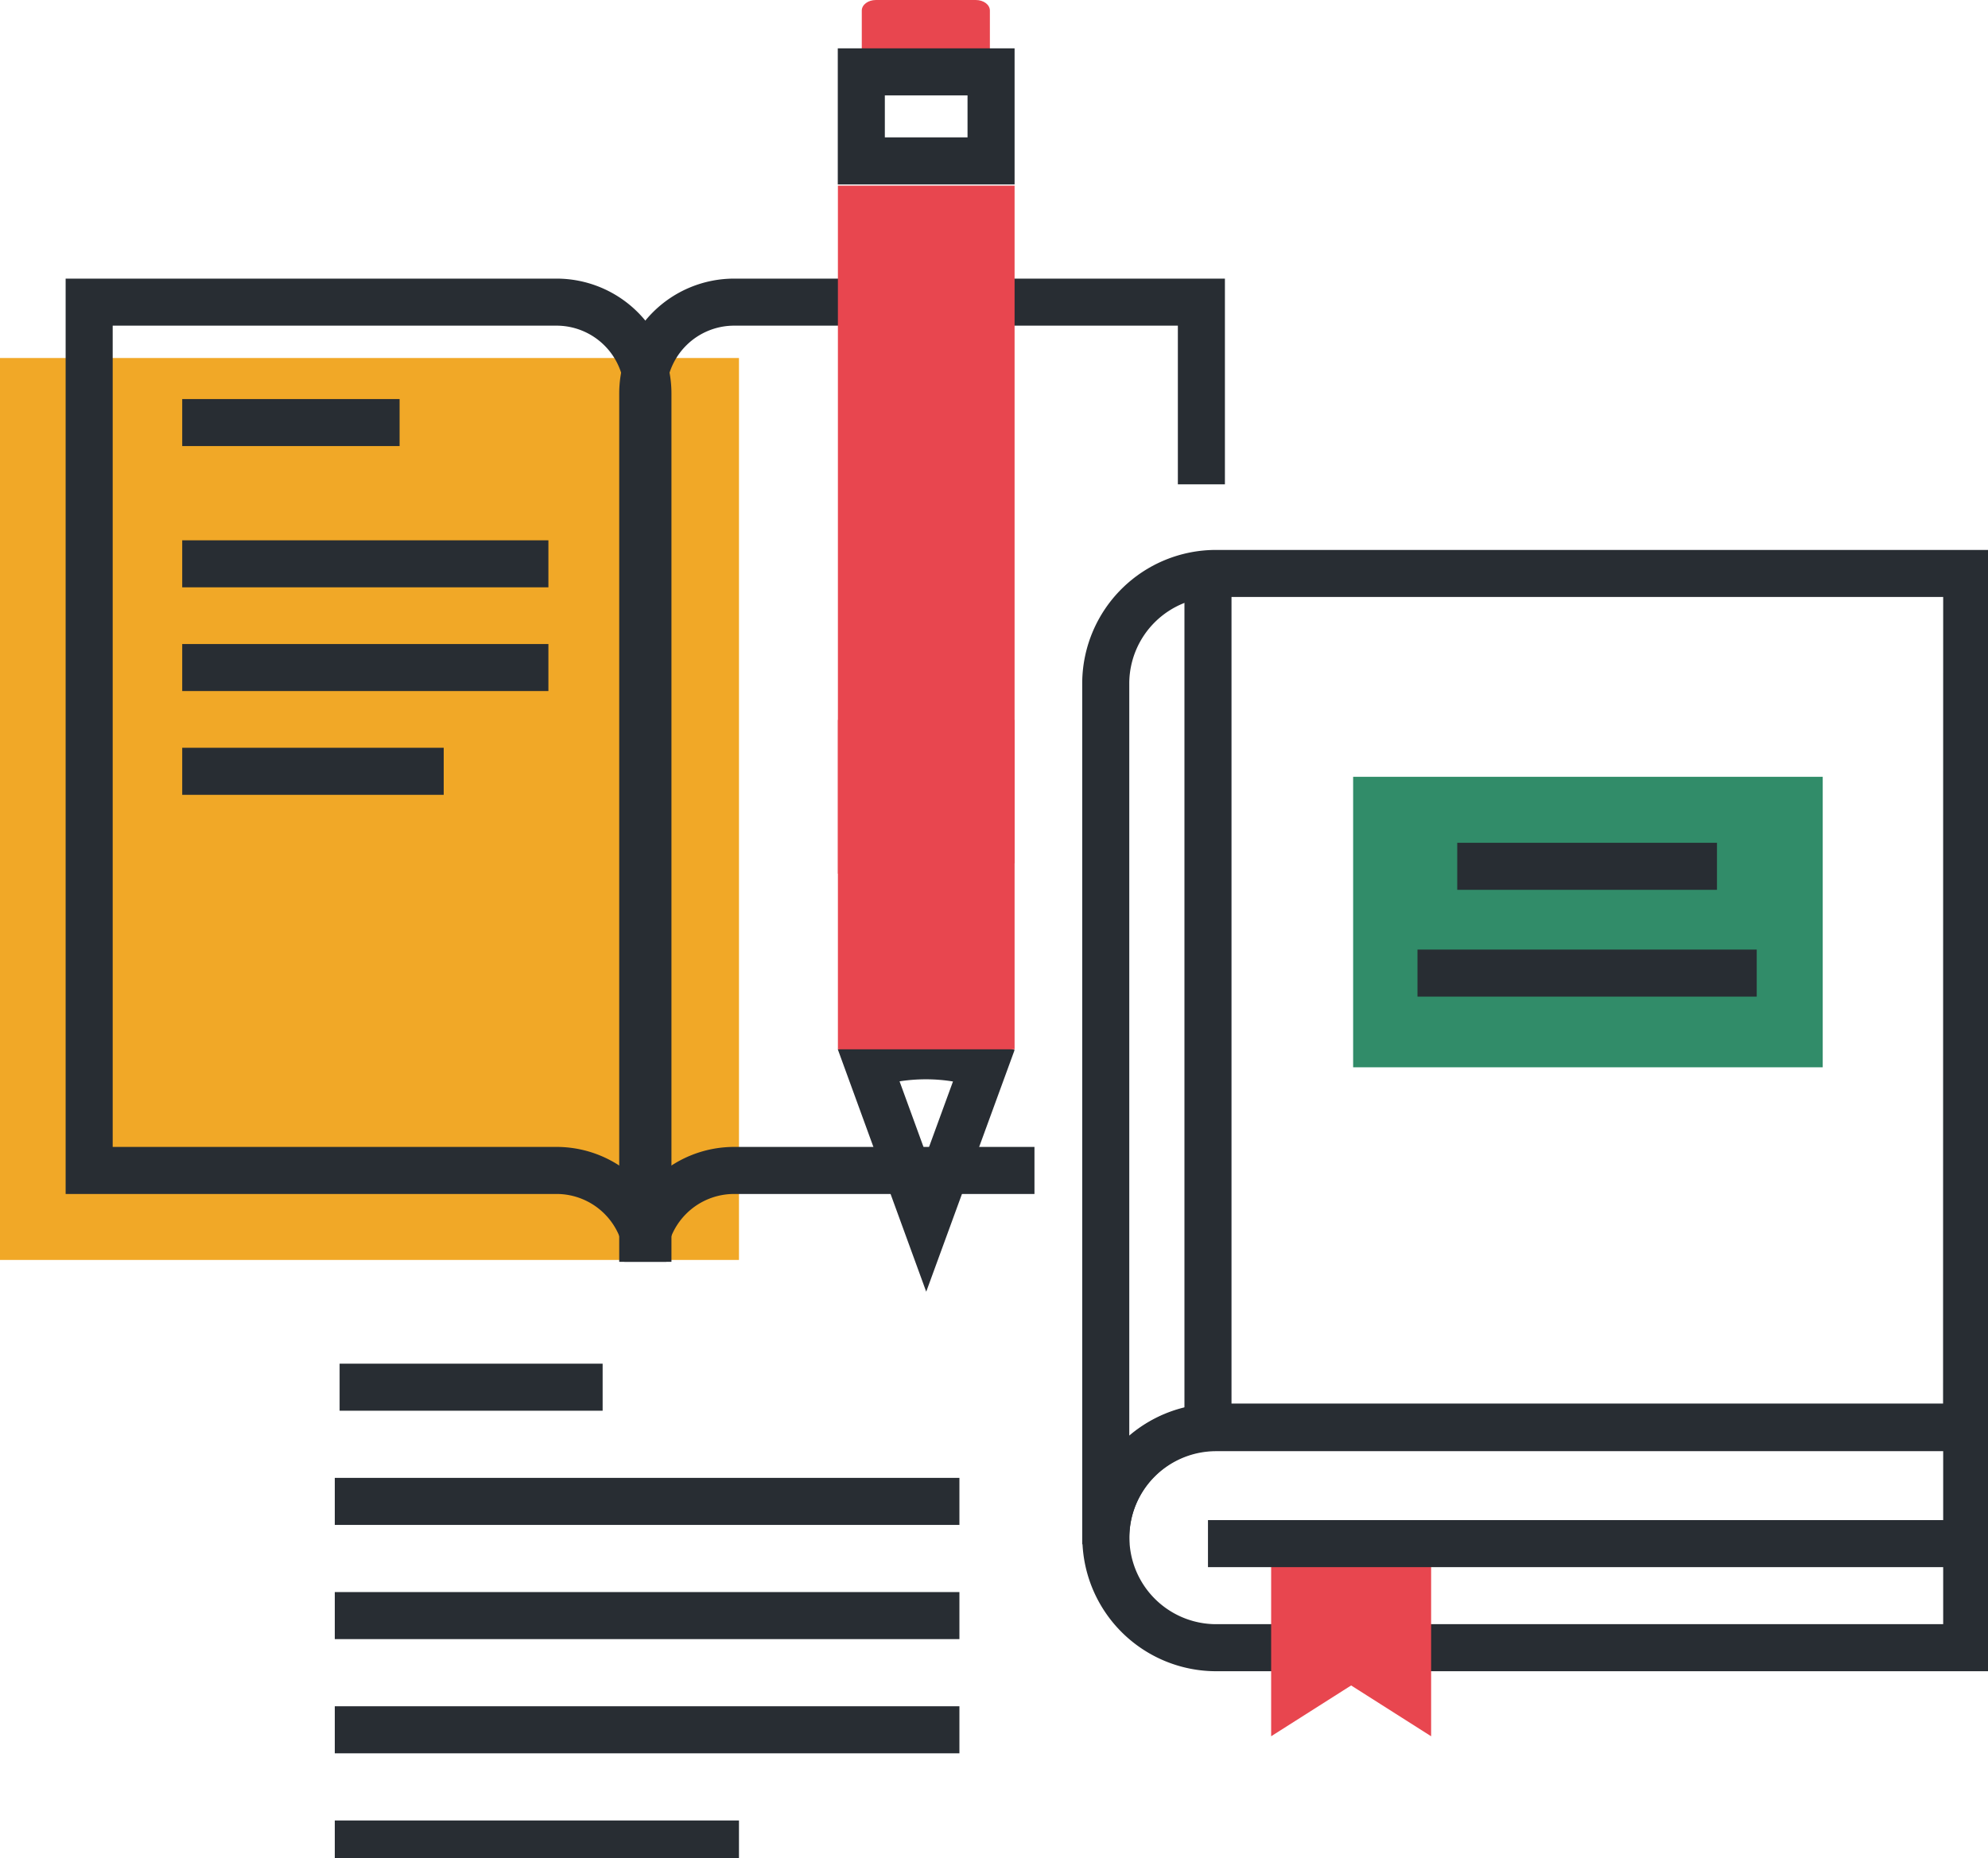
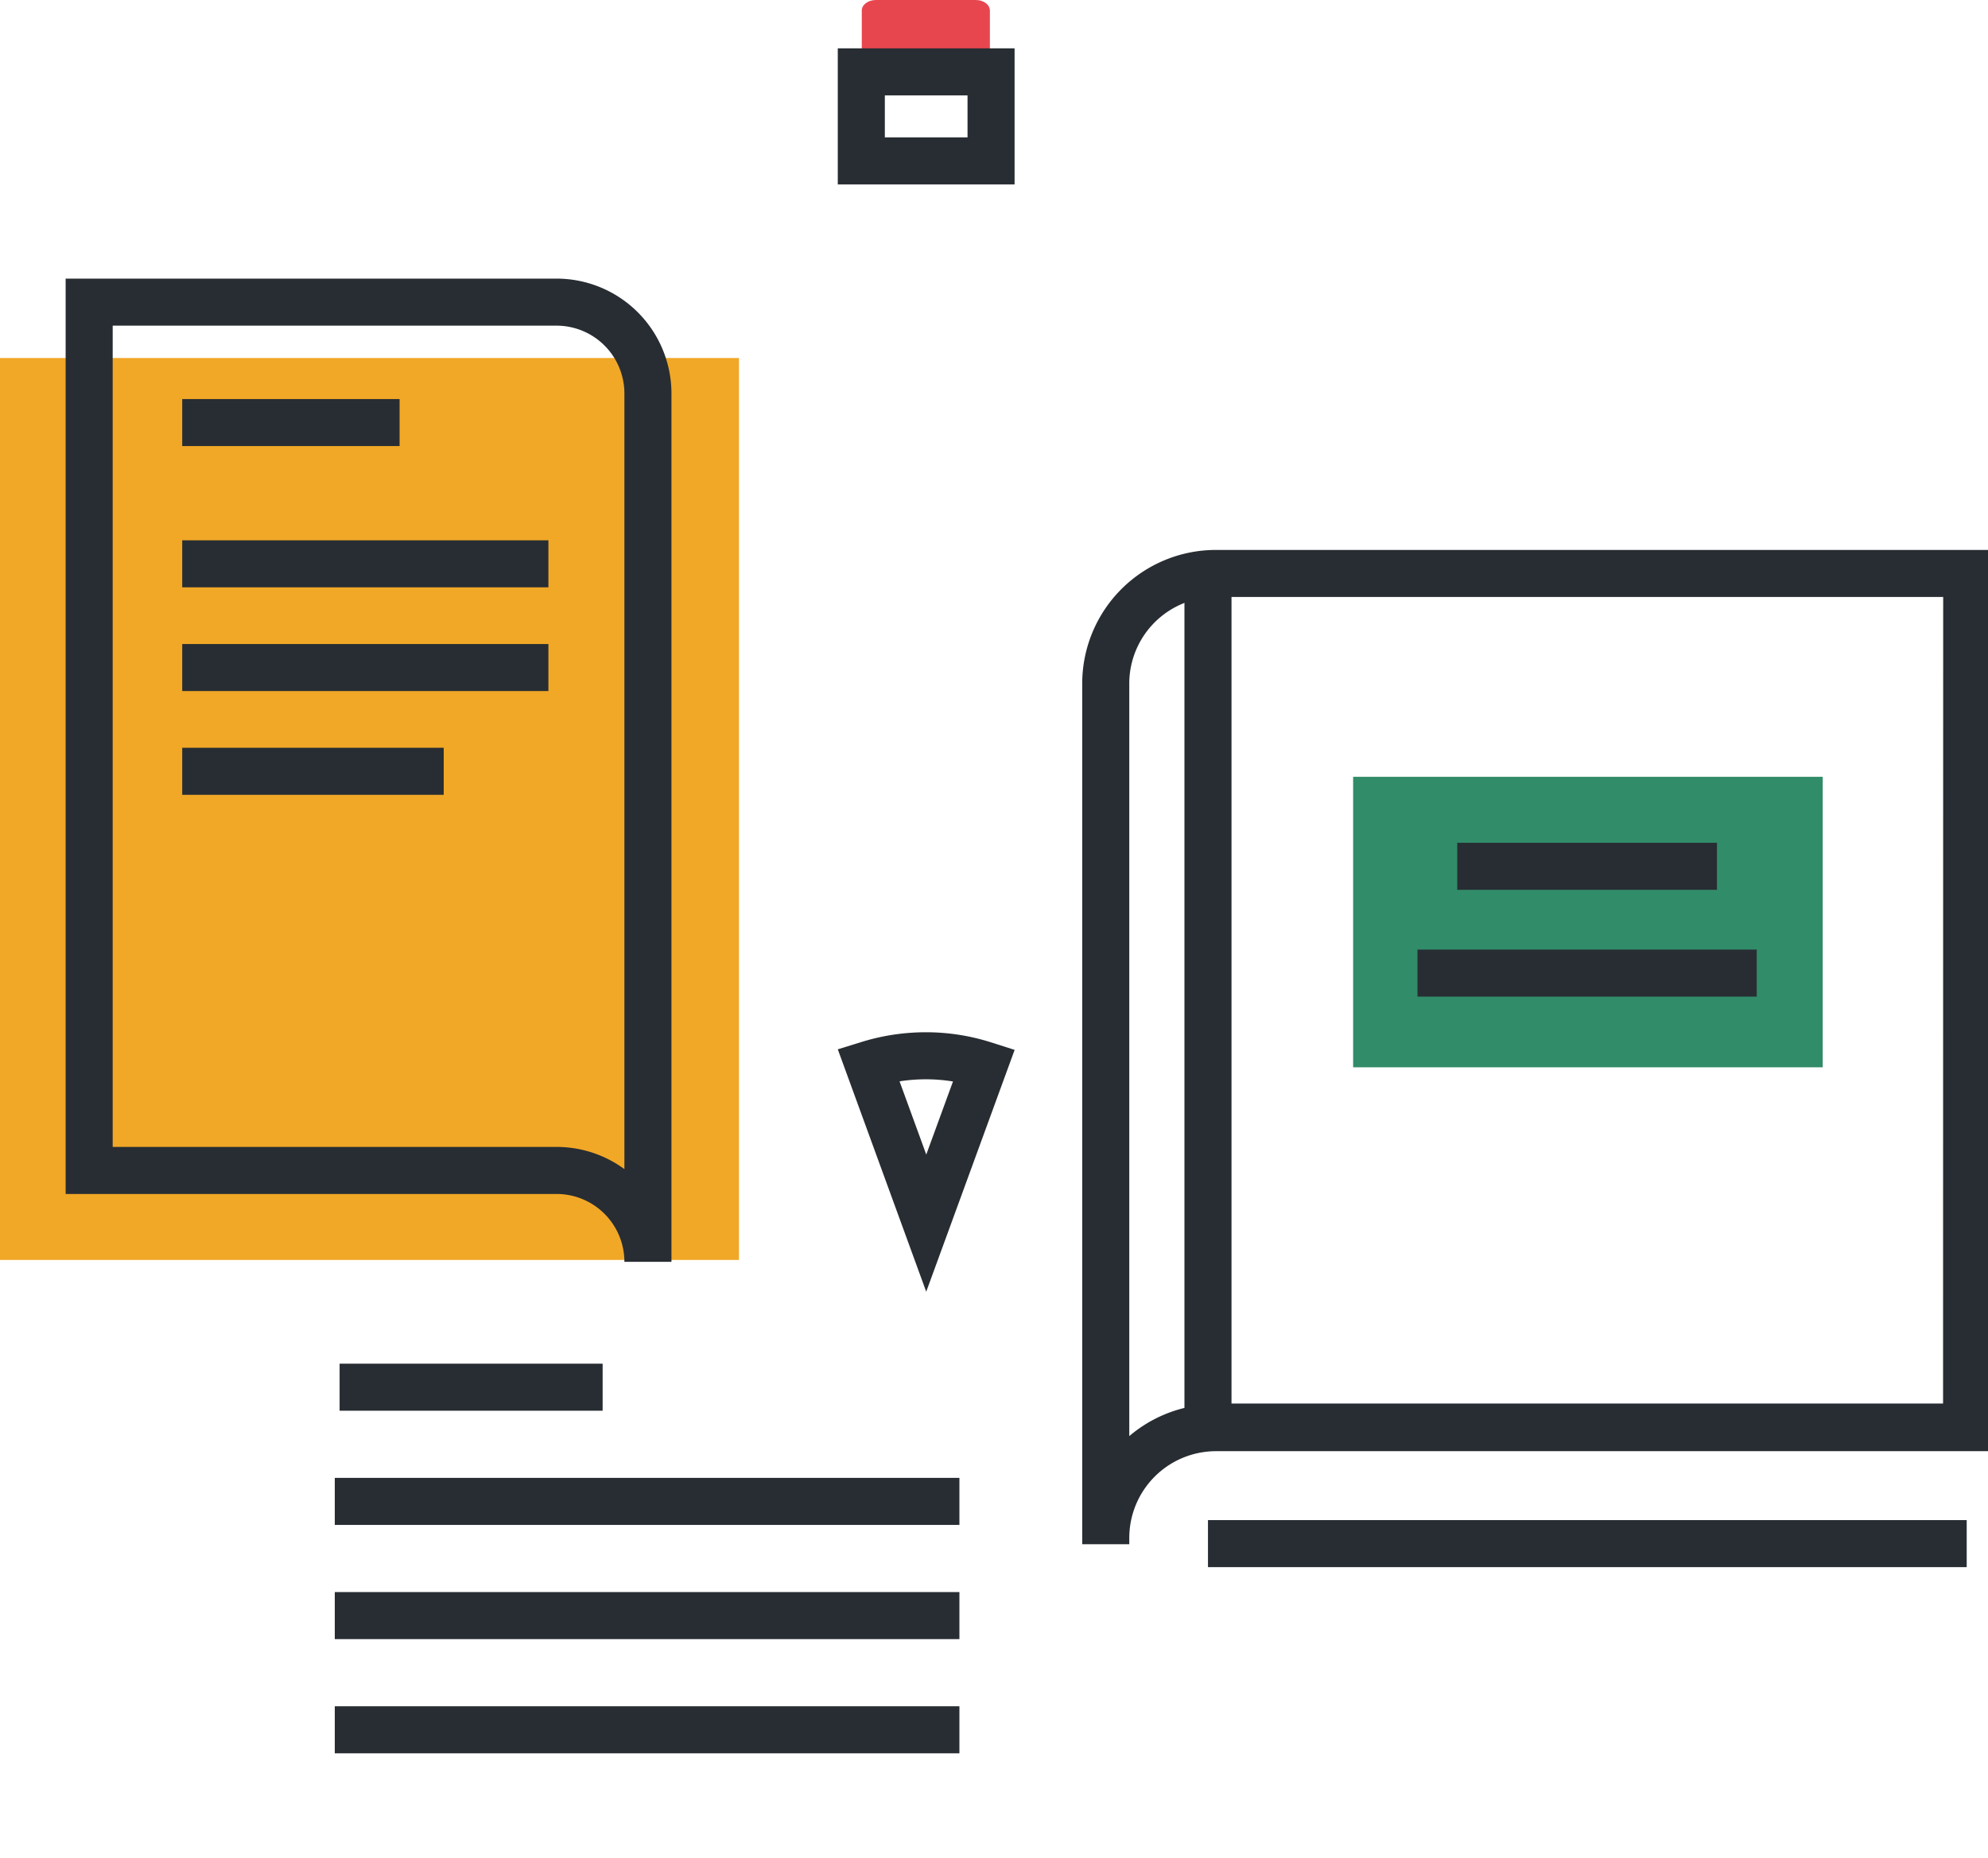
<svg xmlns="http://www.w3.org/2000/svg" viewBox="0 0 169 158" id="el_1LbZPux07">
  <style>@-webkit-keyframes el_J6M3H8sJJt_Animation{0%{opacity: 0;}91.67%{opacity: 0;}100%{opacity: 1;}}@keyframes el_J6M3H8sJJt_Animation{0%{opacity: 0;}91.67%{opacity: 0;}100%{opacity: 1;}}@-webkit-keyframes el_spBc7akX6w_Animation{0%{opacity: 0;}91.67%{opacity: 0;}100%{opacity: 1;}}@keyframes el_spBc7akX6w_Animation{0%{opacity: 0;}91.67%{opacity: 0;}100%{opacity: 1;}}@-webkit-keyframes el__08utn5c9k_Animation{0%{opacity: 0;}91.67%{opacity: 0;}100%{opacity: 1;}}@keyframes el__08utn5c9k_Animation{0%{opacity: 0;}91.67%{opacity: 0;}100%{opacity: 1;}}@-webkit-keyframes el_he-t-_akOG_Animation{0%{opacity: 0;}91.67%{opacity: 0;}100%{opacity: 1;}}@keyframes el_he-t-_akOG_Animation{0%{opacity: 0;}91.67%{opacity: 0;}100%{opacity: 1;}}@-webkit-keyframes el_lMCkB0ZXkv_Animation{0%{opacity: 0;}91.67%{opacity: 0;}100%{opacity: 1;}}@keyframes el_lMCkB0ZXkv_Animation{0%{opacity: 0;}91.67%{opacity: 0;}100%{opacity: 1;}}@-webkit-keyframes el_jxLbrLL485B_Animation{0%{opacity: 0;}83.33%{opacity: 0;}91.67%{opacity: 1;}100%{opacity: 1;}}@keyframes el_jxLbrLL485B_Animation{0%{opacity: 0;}83.33%{opacity: 0;}91.67%{opacity: 1;}100%{opacity: 1;}}@-webkit-keyframes el_8z2NOA1ioEv_Animation{0%{opacity: 0;}83.33%{opacity: 0;}91.67%{opacity: 1;}100%{opacity: 1;}}@keyframes el_8z2NOA1ioEv_Animation{0%{opacity: 0;}83.33%{opacity: 0;}91.67%{opacity: 1;}100%{opacity: 1;}}@-webkit-keyframes el_WHdsk0no7Q_Animation{0%{opacity: 0;}66.67%{opacity: 0;}83.33%{opacity: 1;}100%{opacity: 1;}}@keyframes el_WHdsk0no7Q_Animation{0%{opacity: 0;}66.67%{opacity: 0;}83.33%{opacity: 1;}100%{opacity: 1;}}@-webkit-keyframes el_73kuFPX2da_Animation{0%{opacity: 0;}66.67%{opacity: 0;}83.33%{opacity: 1;}100%{opacity: 1;}}@keyframes el_73kuFPX2da_Animation{0%{opacity: 0;}66.67%{opacity: 0;}83.33%{opacity: 1;}100%{opacity: 1;}}@-webkit-keyframes el_BnH0g8aK8R_Animation{0%{opacity: 0;}66.67%{opacity: 0;}83.33%{opacity: 1;}100%{opacity: 1;}}@keyframes el_BnH0g8aK8R_Animation{0%{opacity: 0;}66.67%{opacity: 0;}83.33%{opacity: 1;}100%{opacity: 1;}}@-webkit-keyframes el_PRXTmJtMQs_Animation{0%{opacity: 0;}66.67%{opacity: 0;}83.33%{opacity: 1;}100%{opacity: 1;}}@keyframes el_PRXTmJtMQs_Animation{0%{opacity: 0;}66.67%{opacity: 0;}83.33%{opacity: 1;}100%{opacity: 1;}}@-webkit-keyframes el_7WynYvUucBn_iilNQTLhl_Animation{0%{-webkit-transform: translate(71.23px, 15.78px) translate(-71.23px, -15.78px) translate(0px, -130px);transform: translate(71.23px, 15.78px) translate(-71.23px, -15.78px) translate(0px, -130px);}50%{-webkit-transform: translate(71.23px, 15.78px) translate(-71.23px, -15.78px) translate(0px, -130px);transform: translate(71.23px, 15.78px) translate(-71.23px, -15.78px) translate(0px, -130px);}66.67%{-webkit-transform: translate(71.23px, 15.78px) translate(-71.23px, -15.78px) translate(0px, 0px);transform: translate(71.23px, 15.78px) translate(-71.23px, -15.78px) translate(0px, 0px);}100%{-webkit-transform: translate(71.23px, 15.78px) translate(-71.23px, -15.78px) translate(0px, 0px);transform: translate(71.23px, 15.78px) translate(-71.23px, -15.78px) translate(0px, 0px);}}@keyframes el_7WynYvUucBn_iilNQTLhl_Animation{0%{-webkit-transform: translate(71.23px, 15.78px) translate(-71.23px, -15.78px) translate(0px, -130px);transform: translate(71.23px, 15.78px) translate(-71.23px, -15.78px) translate(0px, -130px);}50%{-webkit-transform: translate(71.23px, 15.78px) translate(-71.23px, -15.78px) translate(0px, -130px);transform: translate(71.23px, 15.78px) translate(-71.23px, -15.78px) translate(0px, -130px);}66.67%{-webkit-transform: translate(71.23px, 15.78px) translate(-71.23px, -15.78px) translate(0px, 0px);transform: translate(71.23px, 15.78px) translate(-71.23px, -15.78px) translate(0px, 0px);}100%{-webkit-transform: translate(71.23px, 15.78px) translate(-71.23px, -15.78px) translate(0px, 0px);transform: translate(71.23px, 15.78px) translate(-71.23px, -15.78px) translate(0px, 0px);}}@-webkit-keyframes el_lla66m9iPGz_MS-SSEsJ8_Animation{0%{-webkit-transform: translate(73.22px, 6.11px) translate(-73.22px, -6.11px) translate(0px, -130px);transform: translate(73.22px, 6.11px) translate(-73.22px, -6.11px) translate(0px, -130px);}50%{-webkit-transform: translate(73.22px, 6.11px) translate(-73.22px, -6.11px) translate(0px, -130px);transform: translate(73.22px, 6.11px) translate(-73.22px, -6.11px) translate(0px, -130px);}66.67%{-webkit-transform: translate(73.22px, 6.11px) translate(-73.22px, -6.11px) translate(0px, 0px);transform: translate(73.22px, 6.11px) translate(-73.22px, -6.11px) translate(0px, 0px);}100%{-webkit-transform: translate(73.22px, 6.11px) translate(-73.22px, -6.11px) translate(0px, 0px);transform: translate(73.22px, 6.11px) translate(-73.22px, -6.11px) translate(0px, 0px);}}@keyframes el_lla66m9iPGz_MS-SSEsJ8_Animation{0%{-webkit-transform: translate(73.22px, 6.11px) translate(-73.22px, -6.11px) translate(0px, -130px);transform: translate(73.22px, 6.11px) translate(-73.22px, -6.11px) translate(0px, -130px);}50%{-webkit-transform: translate(73.22px, 6.11px) translate(-73.22px, -6.11px) translate(0px, -130px);transform: translate(73.22px, 6.11px) translate(-73.22px, -6.11px) translate(0px, -130px);}66.67%{-webkit-transform: translate(73.22px, 6.11px) translate(-73.22px, -6.11px) translate(0px, 0px);transform: translate(73.22px, 6.11px) translate(-73.22px, -6.11px) translate(0px, 0px);}100%{-webkit-transform: translate(73.22px, 6.11px) translate(-73.22px, -6.11px) translate(0px, 0px);transform: translate(73.22px, 6.11px) translate(-73.22px, -6.11px) translate(0px, 0px);}}@-webkit-keyframes el_LynJ0UlYqhr_i96grRuYW_Animation{0%{-webkit-transform: translate(73.26px, 0px) translate(-73.26px, 0px) translate(0px, -130px);transform: translate(73.26px, 0px) translate(-73.26px, 0px) translate(0px, -130px);}50%{-webkit-transform: translate(73.26px, 0px) translate(-73.26px, 0px) translate(0px, -130px);transform: translate(73.26px, 0px) translate(-73.26px, 0px) translate(0px, -130px);}66.67%{-webkit-transform: translate(73.26px, 0px) translate(-73.26px, 0px) translate(0px, 0px);transform: translate(73.26px, 0px) translate(-73.26px, 0px) translate(0px, 0px);}100%{-webkit-transform: translate(73.26px, 0px) translate(-73.26px, 0px) translate(0px, 0px);transform: translate(73.26px, 0px) translate(-73.26px, 0px) translate(0px, 0px);}}@keyframes el_LynJ0UlYqhr_i96grRuYW_Animation{0%{-webkit-transform: translate(73.26px, 0px) translate(-73.26px, 0px) translate(0px, -130px);transform: translate(73.26px, 0px) translate(-73.26px, 0px) translate(0px, -130px);}50%{-webkit-transform: translate(73.26px, 0px) translate(-73.26px, 0px) translate(0px, -130px);transform: translate(73.26px, 0px) translate(-73.26px, 0px) translate(0px, -130px);}66.67%{-webkit-transform: translate(73.26px, 0px) translate(-73.26px, 0px) translate(0px, 0px);transform: translate(73.26px, 0px) translate(-73.26px, 0px) translate(0px, 0px);}100%{-webkit-transform: translate(73.26px, 0px) translate(-73.26px, 0px) translate(0px, 0px);transform: translate(73.26px, 0px) translate(-73.26px, 0px) translate(0px, 0px);}}@-webkit-keyframes el_hbaI__QTUgc_bMx6rvkK7_Animation{0%{-webkit-transform: translate(71.23px, 61.21px) translate(-71.23px, -61.21px) translate(0px, -130px);transform: translate(71.23px, 61.21px) translate(-71.23px, -61.21px) translate(0px, -130px);}50%{-webkit-transform: translate(71.23px, 61.21px) translate(-71.23px, -61.21px) translate(0px, -130px);transform: translate(71.23px, 61.21px) translate(-71.23px, -61.21px) translate(0px, -130px);}66.67%{-webkit-transform: translate(71.23px, 61.21px) translate(-71.23px, -61.21px) translate(0px, 0px);transform: translate(71.23px, 61.21px) translate(-71.23px, -61.21px) translate(0px, 0px);}100%{-webkit-transform: translate(71.23px, 61.21px) translate(-71.23px, -61.21px) translate(0px, 0px);transform: translate(71.23px, 61.21px) translate(-71.23px, -61.21px) translate(0px, 0px);}}@keyframes el_hbaI__QTUgc_bMx6rvkK7_Animation{0%{-webkit-transform: translate(71.23px, 61.21px) translate(-71.23px, -61.21px) translate(0px, -130px);transform: translate(71.23px, 61.21px) translate(-71.23px, -61.21px) translate(0px, -130px);}50%{-webkit-transform: translate(71.23px, 61.21px) translate(-71.23px, -61.21px) translate(0px, -130px);transform: translate(71.23px, 61.21px) translate(-71.23px, -61.21px) translate(0px, -130px);}66.67%{-webkit-transform: translate(71.23px, 61.21px) translate(-71.23px, -61.21px) translate(0px, 0px);transform: translate(71.23px, 61.21px) translate(-71.23px, -61.21px) translate(0px, 0px);}100%{-webkit-transform: translate(71.23px, 61.21px) translate(-71.23px, -61.21px) translate(0px, 0px);transform: translate(71.23px, 61.21px) translate(-71.23px, -61.21px) translate(0px, 0px);}}@-webkit-keyframes el_4nsPm_Rp6OI_dzbdPMTRV_Animation{0%{-webkit-transform: translate(73.82px, 89.77px) translate(-73.82px, -89.77px) translate(0px, -130px);transform: translate(73.82px, 89.77px) translate(-73.82px, -89.77px) translate(0px, -130px);}50%{-webkit-transform: translate(73.82px, 89.77px) translate(-73.82px, -89.77px) translate(0px, -130px);transform: translate(73.82px, 89.77px) translate(-73.82px, -89.77px) translate(0px, -130px);}66.67%{-webkit-transform: translate(73.82px, 89.77px) translate(-73.82px, -89.77px) translate(0px, 0px);transform: translate(73.82px, 89.77px) translate(-73.82px, -89.77px) translate(0px, 0px);}100%{-webkit-transform: translate(73.82px, 89.77px) translate(-73.82px, -89.77px) translate(0px, 0px);transform: translate(73.82px, 89.77px) translate(-73.82px, -89.77px) translate(0px, 0px);}}@keyframes el_4nsPm_Rp6OI_dzbdPMTRV_Animation{0%{-webkit-transform: translate(73.82px, 89.77px) translate(-73.82px, -89.77px) translate(0px, -130px);transform: translate(73.82px, 89.77px) translate(-73.82px, -89.77px) translate(0px, -130px);}50%{-webkit-transform: translate(73.82px, 89.77px) translate(-73.82px, -89.77px) translate(0px, -130px);transform: translate(73.82px, 89.77px) translate(-73.82px, -89.77px) translate(0px, -130px);}66.67%{-webkit-transform: translate(73.82px, 89.77px) translate(-73.82px, -89.77px) translate(0px, 0px);transform: translate(73.82px, 89.77px) translate(-73.82px, -89.77px) translate(0px, 0px);}100%{-webkit-transform: translate(73.82px, 89.77px) translate(-73.82px, -89.77px) translate(0px, 0px);transform: translate(73.82px, 89.77px) translate(-73.82px, -89.77px) translate(0px, 0px);}}@-webkit-keyframes el_ebwkHlQ3h5X_gDcqynl68_Animation{0%{-webkit-transform: translate(108.06px, 131.53px) translate(-108.06px, -131.53px) translate(100px, 0px);transform: translate(108.06px, 131.53px) translate(-108.06px, -131.53px) translate(100px, 0px);}16.67%{-webkit-transform: translate(108.06px, 131.53px) translate(-108.06px, -131.53px) translate(100px, 0px);transform: translate(108.06px, 131.53px) translate(-108.06px, -131.53px) translate(100px, 0px);}33.33%{-webkit-transform: translate(108.06px, 131.53px) translate(-108.06px, -131.53px) translate(0px, 0px);transform: translate(108.06px, 131.53px) translate(-108.06px, -131.53px) translate(0px, 0px);}100%{-webkit-transform: translate(108.06px, 131.53px) translate(-108.06px, -131.53px) translate(0px, 0px);transform: translate(108.06px, 131.53px) translate(-108.06px, -131.53px) translate(0px, 0px);}}@keyframes el_ebwkHlQ3h5X_gDcqynl68_Animation{0%{-webkit-transform: translate(108.06px, 131.53px) translate(-108.06px, -131.53px) translate(100px, 0px);transform: translate(108.06px, 131.53px) translate(-108.06px, -131.53px) translate(100px, 0px);}16.67%{-webkit-transform: translate(108.06px, 131.53px) translate(-108.06px, -131.53px) translate(100px, 0px);transform: translate(108.06px, 131.53px) translate(-108.06px, -131.53px) translate(100px, 0px);}33.33%{-webkit-transform: translate(108.06px, 131.53px) translate(-108.06px, -131.53px) translate(0px, 0px);transform: translate(108.06px, 131.53px) translate(-108.06px, -131.53px) translate(0px, 0px);}100%{-webkit-transform: translate(108.06px, 131.53px) translate(-108.06px, -131.53px) translate(0px, 0px);transform: translate(108.06px, 131.53px) translate(-108.06px, -131.53px) translate(0px, 0px);}}@-webkit-keyframes el_lxcrBSVF5n3_-vg3dDhkI_Animation{0%{-webkit-transform: translate(94.01px, 121.34px) translate(-94.01px, -121.34px) translate(100px, 0px);transform: translate(94.01px, 121.34px) translate(-94.01px, -121.34px) translate(100px, 0px);}16.67%{-webkit-transform: translate(94.01px, 121.34px) translate(-94.01px, -121.34px) translate(100px, 0px);transform: translate(94.01px, 121.34px) translate(-94.01px, -121.34px) translate(100px, 0px);}33.33%{-webkit-transform: translate(94.01px, 121.34px) translate(-94.01px, -121.34px) translate(0px, 0px);transform: translate(94.01px, 121.34px) translate(-94.01px, -121.34px) translate(0px, 0px);}100%{-webkit-transform: translate(94.01px, 121.34px) translate(-94.01px, -121.34px) translate(0px, 0px);transform: translate(94.01px, 121.34px) translate(-94.01px, -121.34px) translate(0px, 0px);}}@keyframes el_lxcrBSVF5n3_-vg3dDhkI_Animation{0%{-webkit-transform: translate(94.01px, 121.34px) translate(-94.01px, -121.34px) translate(100px, 0px);transform: translate(94.01px, 121.34px) translate(-94.01px, -121.34px) translate(100px, 0px);}16.67%{-webkit-transform: translate(94.01px, 121.34px) translate(-94.01px, -121.34px) translate(100px, 0px);transform: translate(94.01px, 121.34px) translate(-94.01px, -121.34px) translate(100px, 0px);}33.33%{-webkit-transform: translate(94.01px, 121.34px) translate(-94.01px, -121.34px) translate(0px, 0px);transform: translate(94.01px, 121.34px) translate(-94.01px, -121.34px) translate(0px, 0px);}100%{-webkit-transform: translate(94.01px, 121.34px) translate(-94.01px, -121.34px) translate(0px, 0px);transform: translate(94.01px, 121.34px) translate(-94.01px, -121.34px) translate(0px, 0px);}}@-webkit-keyframes el_S0So2Qu2Nez_Gy9fT6-wR_Animation{0%{-webkit-transform: translate(102.69px, 131.25px) translate(-102.69px, -131.25px) translate(100px, 0px);transform: translate(102.69px, 131.25px) translate(-102.69px, -131.25px) translate(100px, 0px);}16.67%{-webkit-transform: translate(102.69px, 131.25px) translate(-102.69px, -131.25px) translate(100px, 0px);transform: translate(102.69px, 131.25px) translate(-102.69px, -131.25px) translate(100px, 0px);}33.33%{-webkit-transform: translate(102.69px, 131.25px) translate(-102.69px, -131.25px) translate(0px, 0px);transform: translate(102.69px, 131.25px) translate(-102.69px, -131.25px) translate(0px, 0px);}100%{-webkit-transform: translate(102.69px, 131.25px) translate(-102.69px, -131.25px) translate(0px, 0px);transform: translate(102.69px, 131.25px) translate(-102.69px, -131.25px) translate(0px, 0px);}}@keyframes el_S0So2Qu2Nez_Gy9fT6-wR_Animation{0%{-webkit-transform: translate(102.69px, 131.25px) translate(-102.69px, -131.25px) translate(100px, 0px);transform: translate(102.69px, 131.25px) translate(-102.69px, -131.25px) translate(100px, 0px);}16.67%{-webkit-transform: translate(102.69px, 131.25px) translate(-102.69px, -131.25px) translate(100px, 0px);transform: translate(102.69px, 131.25px) translate(-102.69px, -131.25px) translate(100px, 0px);}33.33%{-webkit-transform: translate(102.69px, 131.25px) translate(-102.69px, -131.25px) translate(0px, 0px);transform: translate(102.69px, 131.25px) translate(-102.69px, -131.25px) translate(0px, 0px);}100%{-webkit-transform: translate(102.69px, 131.25px) translate(-102.69px, -131.25px) translate(0px, 0px);transform: translate(102.69px, 131.25px) translate(-102.69px, -131.25px) translate(0px, 0px);}}@-webkit-keyframes el_5eKcfLzOojI_NiHQoDG63_Animation{0%{-webkit-transform: translate(102.69px, 49.66px) translate(-102.69px, -49.66px) translate(100px, 0px);transform: translate(102.69px, 49.66px) translate(-102.69px, -49.66px) translate(100px, 0px);}16.67%{-webkit-transform: translate(102.69px, 49.66px) translate(-102.69px, -49.66px) translate(100px, 0px);transform: translate(102.69px, 49.66px) translate(-102.69px, -49.66px) translate(100px, 0px);}33.33%{-webkit-transform: translate(102.69px, 49.66px) translate(-102.69px, -49.66px) translate(0px, 0px);transform: translate(102.69px, 49.66px) translate(-102.69px, -49.66px) translate(0px, 0px);}100%{-webkit-transform: translate(102.69px, 49.66px) translate(-102.69px, -49.66px) translate(0px, 0px);transform: translate(102.69px, 49.66px) translate(-102.69px, -49.66px) translate(0px, 0px);}}@keyframes el_5eKcfLzOojI_NiHQoDG63_Animation{0%{-webkit-transform: translate(102.69px, 49.66px) translate(-102.69px, -49.66px) translate(100px, 0px);transform: translate(102.69px, 49.66px) translate(-102.69px, -49.66px) translate(100px, 0px);}16.67%{-webkit-transform: translate(102.69px, 49.66px) translate(-102.69px, -49.66px) translate(100px, 0px);transform: translate(102.69px, 49.66px) translate(-102.69px, -49.66px) translate(100px, 0px);}33.33%{-webkit-transform: translate(102.69px, 49.66px) translate(-102.69px, -49.66px) translate(0px, 0px);transform: translate(102.69px, 49.66px) translate(-102.69px, -49.66px) translate(0px, 0px);}100%{-webkit-transform: translate(102.69px, 49.66px) translate(-102.69px, -49.66px) translate(0px, 0px);transform: translate(102.69px, 49.66px) translate(-102.69px, -49.66px) translate(0px, 0px);}}@-webkit-keyframes el_Khh4tck3pO_Animation{0%{opacity: 0;}33.33%{opacity: 0;}41.67%{opacity: 1;}100%{opacity: 1;}}@keyframes el_Khh4tck3pO_Animation{0%{opacity: 0;}33.33%{opacity: 0;}41.67%{opacity: 1;}100%{opacity: 1;}}@-webkit-keyframes el_qdK6WyX__W_Animation{0%{opacity: 0;}16.67%{opacity: 0;}41.67%{opacity: 0;}50%{opacity: 1;}100%{opacity: 1;}}@keyframes el_qdK6WyX__W_Animation{0%{opacity: 0;}16.67%{opacity: 0;}41.67%{opacity: 0;}50%{opacity: 1;}100%{opacity: 1;}}@-webkit-keyframes el_7k_DwAmhu9C__7SK389n4_Animation{0%{-webkit-transform: translate(94px, 48.76px) translate(-94px, -48.76px) translate(100px, 0px);transform: translate(94px, 48.76px) translate(-94px, -48.76px) translate(100px, 0px);}16.67%{-webkit-transform: translate(94px, 48.76px) translate(-94px, -48.76px) translate(100px, 0px);transform: translate(94px, 48.76px) translate(-94px, -48.76px) translate(100px, 0px);}33.33%{-webkit-transform: translate(94px, 48.76px) translate(-94px, -48.76px) translate(0px, 0px);transform: translate(94px, 48.76px) translate(-94px, -48.76px) translate(0px, 0px);}100%{-webkit-transform: translate(94px, 48.76px) translate(-94px, -48.76px) translate(0px, 0px);transform: translate(94px, 48.76px) translate(-94px, -48.76px) translate(0px, 0px);}}@keyframes el_7k_DwAmhu9C__7SK389n4_Animation{0%{-webkit-transform: translate(94px, 48.76px) translate(-94px, -48.76px) translate(100px, 0px);transform: translate(94px, 48.76px) translate(-94px, -48.76px) translate(100px, 0px);}16.67%{-webkit-transform: translate(94px, 48.76px) translate(-94px, -48.76px) translate(100px, 0px);transform: translate(94px, 48.76px) translate(-94px, -48.76px) translate(100px, 0px);}33.33%{-webkit-transform: translate(94px, 48.76px) translate(-94px, -48.76px) translate(0px, 0px);transform: translate(94px, 48.76px) translate(-94px, -48.76px) translate(0px, 0px);}100%{-webkit-transform: translate(94px, 48.76px) translate(-94px, -48.76px) translate(0px, 0px);transform: translate(94px, 48.76px) translate(-94px, -48.76px) translate(0px, 0px);}}@-webkit-keyframes el_THGZtqBOXj_meXcAK8t6_Animation{0%{-webkit-transform: translate(54.64px, 25.69px) translate(-54.64px, -25.69px) translate(-130px, 0px);transform: translate(54.64px, 25.69px) translate(-54.64px, -25.69px) translate(-130px, 0px);}16.67%{-webkit-transform: translate(54.64px, 25.69px) translate(-54.64px, -25.69px) translate(0px, 0px);transform: translate(54.64px, 25.69px) translate(-54.64px, -25.69px) translate(0px, 0px);}100%{-webkit-transform: translate(54.64px, 25.69px) translate(-54.64px, -25.69px) translate(0px, 0px);transform: translate(54.64px, 25.69px) translate(-54.64px, -25.69px) translate(0px, 0px);}}@keyframes el_THGZtqBOXj_meXcAK8t6_Animation{0%{-webkit-transform: translate(54.64px, 25.69px) translate(-54.64px, -25.69px) translate(-130px, 0px);transform: translate(54.64px, 25.69px) translate(-54.64px, -25.69px) translate(-130px, 0px);}16.67%{-webkit-transform: translate(54.64px, 25.69px) translate(-54.64px, -25.69px) translate(0px, 0px);transform: translate(54.64px, 25.69px) translate(-54.64px, -25.69px) translate(0px, 0px);}100%{-webkit-transform: translate(54.64px, 25.69px) translate(-54.64px, -25.69px) translate(0px, 0px);transform: translate(54.64px, 25.69px) translate(-54.64px, -25.69px) translate(0px, 0px);}}@-webkit-keyframes el_AVuAcXxfvo_JDXAbMBev_Animation{0%{-webkit-transform: translate(7.58px, 25.69px) translate(-7.58px, -25.69px) translate(-130px, 0px);transform: translate(7.58px, 25.69px) translate(-7.58px, -25.69px) translate(-130px, 0px);}16.67%{-webkit-transform: translate(7.58px, 25.69px) translate(-7.58px, -25.69px) translate(0px, 0px);transform: translate(7.58px, 25.69px) translate(-7.58px, -25.69px) translate(0px, 0px);}100%{-webkit-transform: translate(7.58px, 25.69px) translate(-7.58px, -25.69px) translate(0px, 0px);transform: translate(7.58px, 25.69px) translate(-7.58px, -25.69px) translate(0px, 0px);}}@keyframes el_AVuAcXxfvo_JDXAbMBev_Animation{0%{-webkit-transform: translate(7.58px, 25.69px) translate(-7.58px, -25.69px) translate(-130px, 0px);transform: translate(7.58px, 25.69px) translate(-7.58px, -25.69px) translate(-130px, 0px);}16.67%{-webkit-transform: translate(7.58px, 25.69px) translate(-7.58px, -25.69px) translate(0px, 0px);transform: translate(7.58px, 25.69px) translate(-7.58px, -25.69px) translate(0px, 0px);}100%{-webkit-transform: translate(7.58px, 25.69px) translate(-7.58px, -25.69px) translate(0px, 0px);transform: translate(7.58px, 25.69px) translate(-7.58px, -25.69px) translate(0px, 0px);}}#el_1LbZPux07 *{-webkit-animation-duration: 6s;animation-duration: 6s;-webkit-animation-timing-function: cubic-bezier(0, 0, 1, 1);animation-timing-function: cubic-bezier(0, 0, 1, 1);}#el_J6M3H8sJJt{fill: none;stroke: #282d33;stroke-width: 4px;-webkit-animation-name: el_J6M3H8sJJt_Animation;animation-name: el_J6M3H8sJJt_Animation;opacity: 1;}#el_spBc7akX6w{fill: none;stroke: #282d33;stroke-width: 4px;-webkit-animation-name: el_spBc7akX6w_Animation;animation-name: el_spBc7akX6w_Animation;opacity: 1;}#el__08utn5c9k{fill: none;stroke: #282d33;stroke-width: 4px;-webkit-animation-name: el__08utn5c9k_Animation;animation-name: el__08utn5c9k_Animation;opacity: 1;}#el_he-t-_akOG{fill: none;stroke: #282d33;stroke-width: 4px;-webkit-animation-name: el_he-t-_akOG_Animation;animation-name: el_he-t-_akOG_Animation;opacity: 1;}#el_lMCkB0ZXkv{fill: none;stroke: #282d33;stroke-width: 4px;-webkit-animation-name: el_lMCkB0ZXkv_Animation;animation-name: el_lMCkB0ZXkv_Animation;opacity: 1;}#el_Khh4tck3pO{fill: #f1a827;-webkit-animation-name: el_Khh4tck3pO_Animation;animation-name: el_Khh4tck3pO_Animation;opacity: 1;}#el_qdK6WyX__W{fill: #318c69;-webkit-animation-name: el_qdK6WyX__W_Animation;animation-name: el_qdK6WyX__W_Animation;opacity: 1;}#el_AVuAcXxfvo{fill: none;stroke: #282d33;stroke-width: 4px;}#el_THGZtqBOXj{fill: none;stroke: #282d33;stroke-width: 4px;}#el_PRXTmJtMQs{fill: none;stroke: #282d33;stroke-width: 4px;stroke-linejoin: round;-webkit-animation-name: el_PRXTmJtMQs_Animation;animation-name: el_PRXTmJtMQs_Animation;opacity: 1;}#el_BnH0g8aK8R{fill: none;stroke: #282d33;stroke-width: 4px;stroke-linejoin: round;-webkit-animation-name: el_BnH0g8aK8R_Animation;animation-name: el_BnH0g8aK8R_Animation;opacity: 1;}#el_WHdsk0no7Q{fill: none;stroke: #282d33;stroke-width: 4px;stroke-linejoin: round;-webkit-animation-name: el_WHdsk0no7Q_Animation;animation-name: el_WHdsk0no7Q_Animation;opacity: 1;}#el_73kuFPX2da{fill: none;stroke: #282d33;stroke-width: 4px;stroke-linejoin: round;-webkit-animation-name: el_73kuFPX2da_Animation;animation-name: el_73kuFPX2da_Animation;opacity: 1;}#el_4nsPm_Rp6OI{fill: none;stroke: #282d33;stroke-width: 4px;}#el_hbaI__QTUgc{fill: #e8464f;}#el_LynJ0UlYqhr{fill: #e8464f;}#el_lla66m9iPGz{fill: none;stroke: #282d33;stroke-width: 4px;}#el_7WynYvUucBn{fill: #e8464f;}#el_7k_DwAmhu9C{fill: none;stroke: #282d33;stroke-width: 4px;}#el_lxcrBSVF5n3{fill: none;stroke: #282d33;stroke-width: 4px;}#el_ebwkHlQ3h5X{fill: #e8464f;}#el_S0So2Qu2Nez{stroke: #282d33;stroke-width: 4px;fill: #fff;}#el_5eKcfLzOojI{stroke: #282d33;stroke-width: 4px;fill: #fff;}#el_jxLbrLL485B{fill: none;stroke: #282d33;stroke-width: 4px;-webkit-animation-name: el_jxLbrLL485B_Animation;animation-name: el_jxLbrLL485B_Animation;opacity: 1;}#el_8z2NOA1ioEv{fill: none;stroke: #282d33;stroke-width: 4px;-webkit-animation-name: el_8z2NOA1ioEv_Animation;animation-name: el_8z2NOA1ioEv_Animation;opacity: 1;}#el_5eKcfLzOojI_MdYEa4bYK{-webkit-transform: translate(102.69px, 49.66px) translate(-102.69px, -49.66px) translate(0px, 0px);transform: translate(102.69px, 49.66px) translate(-102.69px, -49.66px) translate(0px, 0px);}#el_Khh4tck3pO_53jxo45Wb{-webkit-transform: translate(0px, 30.44px) translate(0px, -30.44px) translate(0px, 0px);transform: translate(0px, 30.44px) translate(0px, -30.44px) translate(0px, 0px);}#el_AVuAcXxfvo_JDXAbMBev{-webkit-animation-name: el_AVuAcXxfvo_JDXAbMBev_Animation;animation-name: el_AVuAcXxfvo_JDXAbMBev_Animation;-webkit-transform: translate(7.58px, 25.69px) translate(-7.58px, -25.69px) translate(0px, 0px);transform: translate(7.58px, 25.69px) translate(-7.58px, -25.69px) translate(0px, 0px);}#el_THGZtqBOXj_meXcAK8t6{-webkit-animation-name: el_THGZtqBOXj_meXcAK8t6_Animation;animation-name: el_THGZtqBOXj_meXcAK8t6_Animation;-webkit-transform: translate(54.64px, 25.69px) translate(-54.64px, -25.69px) translate(0px, 0px);transform: translate(54.64px, 25.69px) translate(-54.64px, -25.69px) translate(0px, 0px);}#el_7k_DwAmhu9C__7SK389n4{-webkit-animation-name: el_7k_DwAmhu9C__7SK389n4_Animation;animation-name: el_7k_DwAmhu9C__7SK389n4_Animation;-webkit-transform: translate(94px, 48.76px) translate(-94px, -48.76px) translate(0px, 0px);transform: translate(94px, 48.76px) translate(-94px, -48.76px) translate(0px, 0px);}#el_5eKcfLzOojI_NiHQoDG63{-webkit-animation-name: el_5eKcfLzOojI_NiHQoDG63_Animation;animation-name: el_5eKcfLzOojI_NiHQoDG63_Animation;-webkit-transform: translate(102.69px, 49.66px) translate(-102.69px, -49.66px) translate(0px, 0px);transform: translate(102.69px, 49.66px) translate(-102.69px, -49.66px) translate(0px, 0px);}#el_S0So2Qu2Nez_Gy9fT6-wR{-webkit-animation-name: el_S0So2Qu2Nez_Gy9fT6-wR_Animation;animation-name: el_S0So2Qu2Nez_Gy9fT6-wR_Animation;-webkit-transform: translate(102.69px, 131.25px) translate(-102.69px, -131.25px) translate(0px, 0px);transform: translate(102.69px, 131.25px) translate(-102.69px, -131.25px) translate(0px, 0px);}#el_lxcrBSVF5n3_-vg3dDhkI{-webkit-animation-name: el_lxcrBSVF5n3_-vg3dDhkI_Animation;animation-name: el_lxcrBSVF5n3_-vg3dDhkI_Animation;-webkit-transform: translate(94.01px, 121.34px) translate(-94.01px, -121.34px) translate(0px, 0px);transform: translate(94.01px, 121.34px) translate(-94.01px, -121.34px) translate(0px, 0px);}#el_ebwkHlQ3h5X_gDcqynl68{-webkit-animation-name: el_ebwkHlQ3h5X_gDcqynl68_Animation;animation-name: el_ebwkHlQ3h5X_gDcqynl68_Animation;-webkit-transform: translate(108.06px, 131.53px) translate(-108.06px, -131.53px) translate(0px, 0px);transform: translate(108.06px, 131.53px) translate(-108.06px, -131.53px) translate(0px, 0px);}#el_4nsPm_Rp6OI_dzbdPMTRV{-webkit-animation-name: el_4nsPm_Rp6OI_dzbdPMTRV_Animation;animation-name: el_4nsPm_Rp6OI_dzbdPMTRV_Animation;-webkit-transform: translate(73.82px, 89.77px) translate(-73.82px, -89.77px) translate(0px, 0px);transform: translate(73.82px, 89.77px) translate(-73.82px, -89.77px) translate(0px, 0px);}#el_hbaI__QTUgc_bMx6rvkK7{-webkit-animation-name: el_hbaI__QTUgc_bMx6rvkK7_Animation;animation-name: el_hbaI__QTUgc_bMx6rvkK7_Animation;-webkit-transform: translate(71.23px, 61.21px) translate(-71.23px, -61.21px) translate(0px, 0px);transform: translate(71.23px, 61.21px) translate(-71.23px, -61.21px) translate(0px, 0px);}#el_LynJ0UlYqhr_i96grRuYW{-webkit-animation-name: el_LynJ0UlYqhr_i96grRuYW_Animation;animation-name: el_LynJ0UlYqhr_i96grRuYW_Animation;-webkit-transform: translate(73.26px, 0px) translate(-73.26px, 0px) translate(0px, 0px);transform: translate(73.26px, 0px) translate(-73.26px, 0px) translate(0px, 0px);}#el_lla66m9iPGz_MS-SSEsJ8{-webkit-animation-name: el_lla66m9iPGz_MS-SSEsJ8_Animation;animation-name: el_lla66m9iPGz_MS-SSEsJ8_Animation;-webkit-transform: translate(73.22px, 6.11px) translate(-73.22px, -6.11px) translate(0px, 0px);transform: translate(73.22px, 6.11px) translate(-73.22px, -6.11px) translate(0px, 0px);}#el_7WynYvUucBn_iilNQTLhl{-webkit-animation-name: el_7WynYvUucBn_iilNQTLhl_Animation;animation-name: el_7WynYvUucBn_iilNQTLhl_Animation;-webkit-transform: translate(71.23px, 15.78px) translate(-71.23px, -15.78px) translate(0px, 0px);transform: translate(71.23px, 15.78px) translate(-71.23px, -15.78px) translate(0px, 0px);}</style>
  <defs />
  <title>Asset 1</title>
  <g id="el_mku2VPgrXm" data-name="Layer 2">
    <g id="el_YfG907dUMc" data-name="Layer 4">
      <line x1="28.87" y1="117.95" x2="51.23" y2="117.95" id="el_J6M3H8sJJt" />
      <line x1="28.46" y1="127.66" x2="81.56" y2="127.66" id="el_spBc7akX6w" />
      <line x1="28.46" y1="137.37" x2="81.56" y2="137.37" id="el__08utn5c9k" />
      <line x1="28.46" y1="147.08" x2="81.56" y2="147.08" id="el_he-t-_akOG" />
-       <line x1="28.46" y1="156.79" x2="62.82" y2="156.79" id="el_lMCkB0ZXkv" />
      <rect y="30.44" width="62.82" height="76.69" id="el_Khh4tck3pO" />
      <rect x="115.03" y="66.05" width="39.92" height="24.7" id="el_qdK6WyX__W" />
      <g id="el_AVuAcXxfvo_JDXAbMBev" data-animator-group="true" data-animator-type="0">
        <path d="M47.3,25.69H7.58V99.52H47.3a7.77,7.77,0,0,1,7.78,7.77V33.46A7.77,7.77,0,0,0,47.3,25.69Z" id="el_AVuAcXxfvo" />
      </g>
      <g id="el_THGZtqBOXj_meXcAK8t6" data-animator-group="true" data-animator-type="0">
-         <path d="M87.94,99.52H62.42a7.77,7.77,0,0,0-7.78,7.77V33.46a7.77,7.77,0,0,1,7.78-7.77h39.71V41.18" id="el_THGZtqBOXj" />
-       </g>
+         </g>
      <line x1="15.49" y1="35.93" x2="33.97" y2="35.93" id="el_PRXTmJtMQs" />
      <line x1="15.49" y1="47.94" x2="46.62" y2="47.94" id="el_BnH0g8aK8R" />
      <line x1="15.49" y1="56.76" x2="46.62" y2="56.76" id="el_WHdsk0no7Q" />
      <line x1="15.49" y1="65.58" x2="37.72" y2="65.58" id="el_73kuFPX2da" />
      <g id="el_4nsPm_Rp6OI_dzbdPMTRV" data-animator-group="true" data-animator-type="0">
        <path d="M78.74,89.77a16.52,16.52,0,0,0-4.92.74L78.74,104l4.92-13.46A16.25,16.25,0,0,0,78.74,89.77Z" id="el_4nsPm_Rp6OI" />
      </g>
      <g id="el_hbaI__QTUgc_bMx6rvkK7" data-animator-group="true" data-animator-type="0">
-         <polyline points="86.25 89.22 86.25 61.21 71.23 61.21 71.23 89.22" id="el_hbaI__QTUgc" />
-       </g>
+         </g>
      <g id="el_LynJ0UlYqhr_i96grRuYW" data-animator-group="true" data-animator-type="0">
        <path d="M73.26.9V6.35H84.15V.9c0-.5-.53-.9-1.2-.9H74.46C73.8,0,73.26.4,73.26.9Z" id="el_LynJ0UlYqhr" />
      </g>
      <g id="el_lla66m9iPGz_MS-SSEsJ8" data-animator-group="true" data-animator-type="0">
        <rect x="73.22" y="6.11" width="11.03" height="7.57" id="el_lla66m9iPGz" />
      </g>
      <g id="el_7WynYvUucBn_iilNQTLhl" data-animator-group="true" data-animator-type="0">
-         <polyline points="86.25 73.4 86.25 15.78 71.23 15.78 71.23 74.29" id="el_7WynYvUucBn" />
-       </g>
+         </g>
      <g id="el_7k_DwAmhu9C__7SK389n4" data-animator-group="true" data-animator-type="0">
        <path d="M167.19,48.76h-63.8A9.37,9.37,0,0,0,94,58h0v73.3h0c0-.18,0-.35,0-.53a9.38,9.38,0,0,1,9.38-9.38h63.8Z" id="el_7k_DwAmhu9C" />
      </g>
      <g id="el_lxcrBSVF5n3_-vg3dDhkI" data-animator-group="true" data-animator-type="0">
-         <path d="M167.19,121.34h-63.8a9.38,9.38,0,0,0,0,18.76h63.8Z" id="el_lxcrBSVF5n3" />
+         <path d="M167.19,121.34h-63.8h63.8Z" id="el_lxcrBSVF5n3" />
      </g>
      <g id="el_ebwkHlQ3h5X_gDcqynl68" data-animator-group="true" data-animator-type="0">
-         <polygon points="121.66 147.63 114.86 143.31 108.06 147.63 108.06 131.53 114.86 131.53 121.66 131.53 121.66 147.63" id="el_ebwkHlQ3h5X" />
-       </g>
+         </g>
      <g id="el_S0So2Qu2Nez_Gy9fT6-wR" data-animator-group="true" data-animator-type="0">
        <line x1="102.69" y1="131.25" x2="167.19" y2="131.25" id="el_S0So2Qu2Nez" />
      </g>
      <g id="el_5eKcfLzOojI_NiHQoDG63" data-animator-group="true" data-animator-type="0">
        <line x1="102.69" y1="120.76" x2="102.69" y2="49.66" id="el_5eKcfLzOojI" />
      </g>
      <line x1="120.5" y1="82.74" x2="149.34" y2="82.74" id="el_jxLbrLL485B" />
      <line x1="123.88" y1="73.66" x2="145.96" y2="73.66" id="el_8z2NOA1ioEv" />
    </g>
  </g>
</svg>